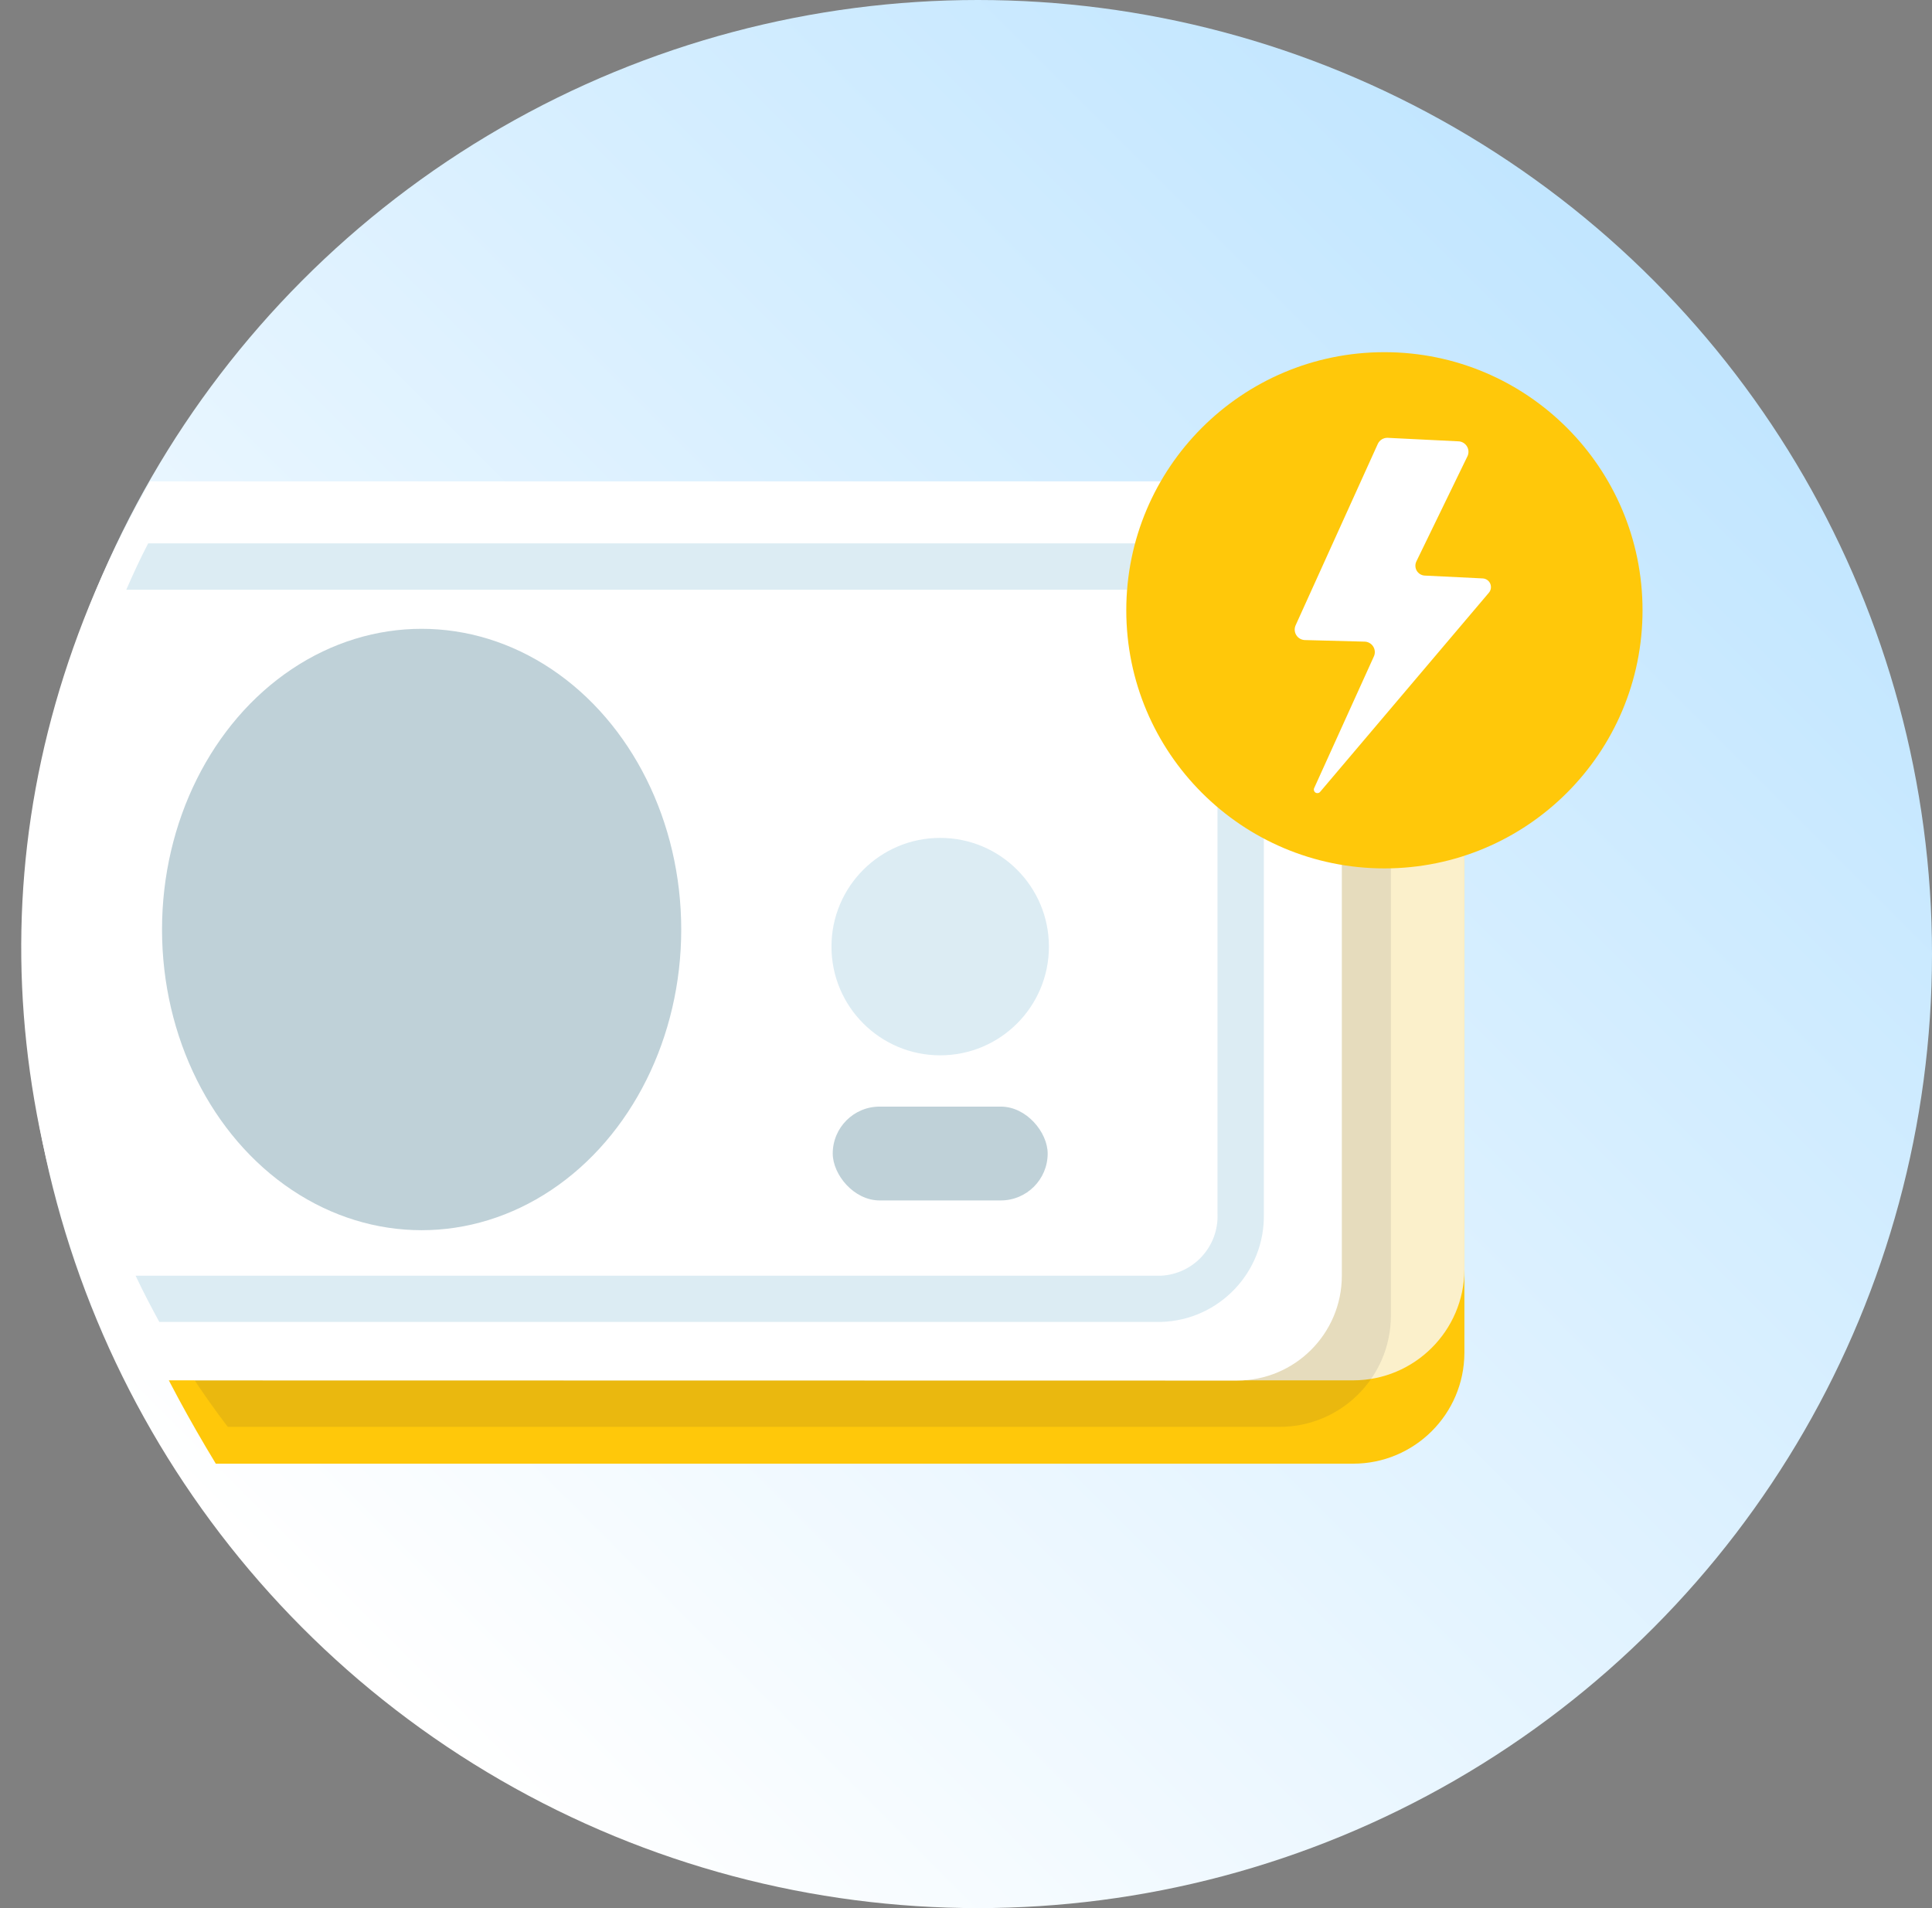
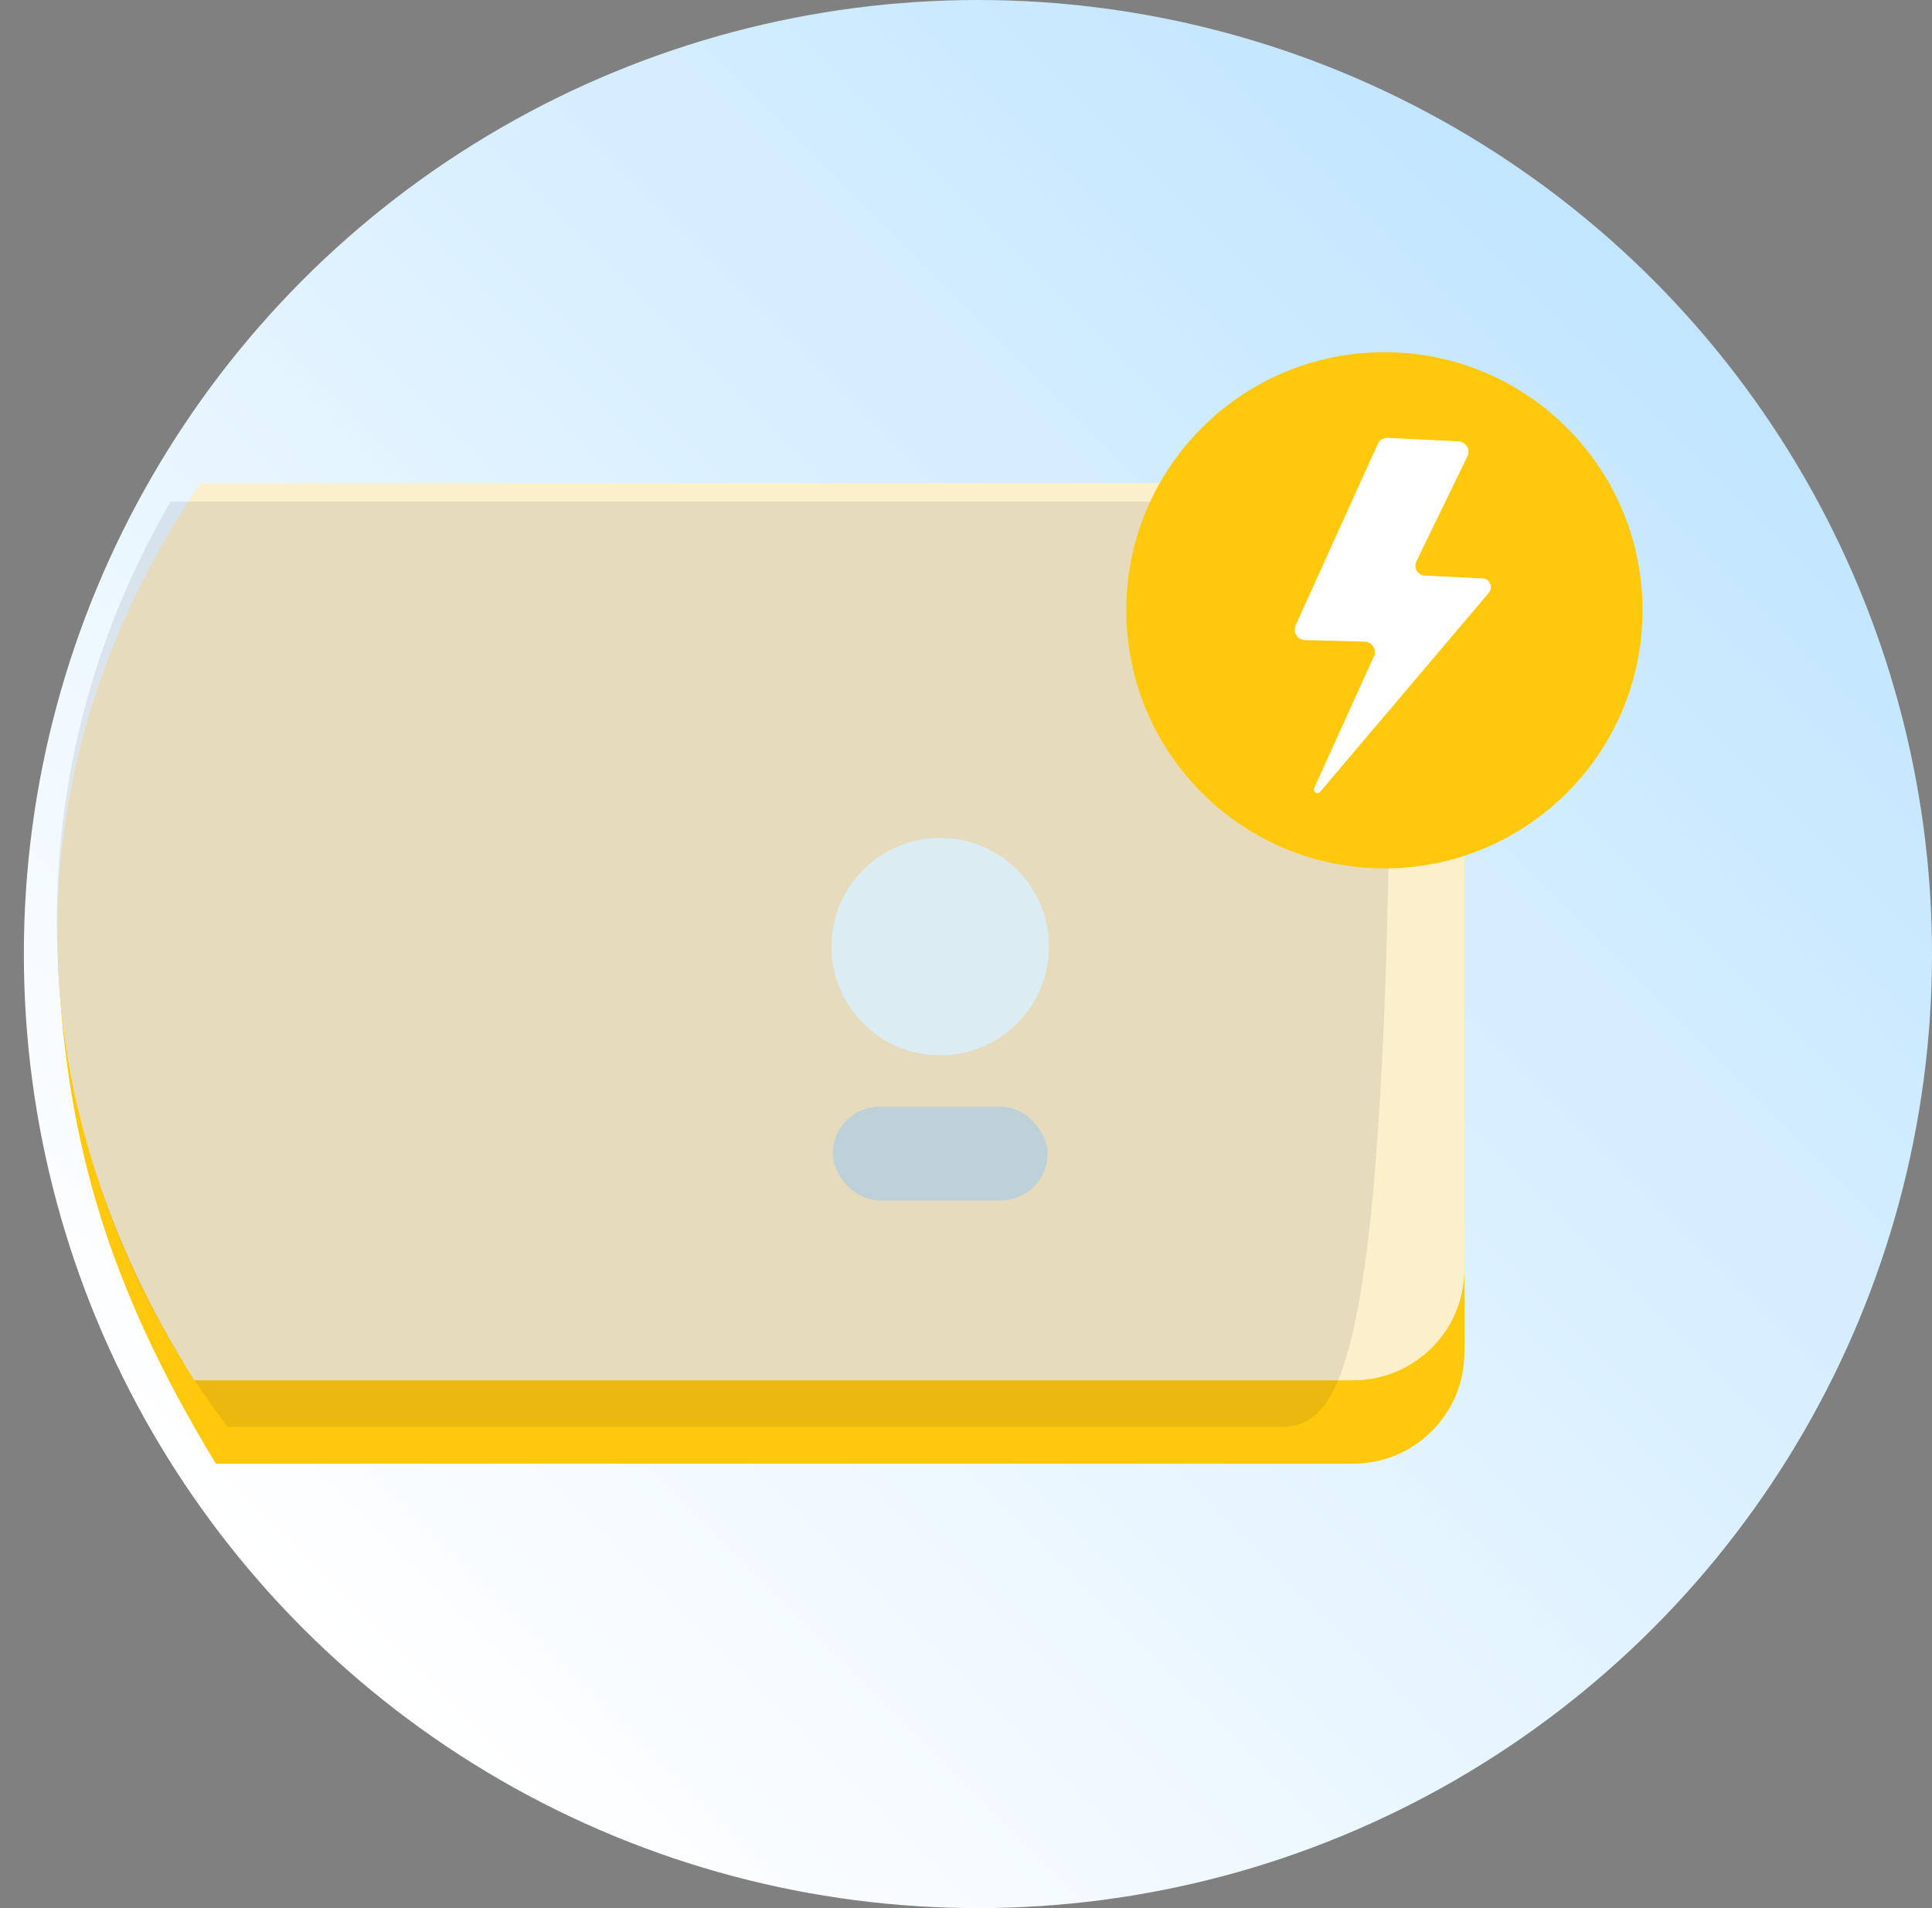
<svg xmlns="http://www.w3.org/2000/svg" width="81" height="80" viewBox="0 0 81 80">
  <rect x="0" y="0" width="81" height="80" fill="#808080" stroke="none" />
  <defs>
    <linearGradient id="rapido-a" x1="85.357%" x2="14.643%" y1="14.642%" y2="85.357%">
      <stop offset="0%" stop-color="#C2E6FF" />
      <stop offset="100%" stop-color="#FFF" />
    </linearGradient>
  </defs>
  <g fill="none">
    <circle cx="41" cy="40" r="40" fill="url(#rapido-a)" />
    <g transform="translate(0 14)">
      <path fill="#FFC80A" d="M9.048,47.367 C4.538,39.934 2.82,33.952 2.433,26.466 C2.74,20.066 4.809,13.875 8.411,8.576 L56.736,8.576 C59.302,8.581 61.384,10.656 61.396,13.222 L61.396,42.725 C61.384,45.291 59.302,47.365 56.736,47.367 L9.048,47.367 Z" />
      <path fill="#FBF0CB" d="M61.396,10.897 L61.396,39.231 C61.384,41.796 59.302,43.87 56.736,43.873 L8.152,43.873 C0.411,31.714 0.473,17.912 8.411,6.255 L56.736,6.255 C59.302,6.257 61.384,8.331 61.396,10.897 Z" />
-       <path fill="#2B2D42" d="M7.154,7.033 L53.659,7.033 C56.223,7.038 58.302,9.111 58.314,11.675 L58.314,41.178 C58.302,43.742 56.224,45.817 53.659,45.824 L9.549,45.824 C0.955,34.577 0.008,19.252 7.154,7.033 Z" opacity=".1" />
-       <path fill="#FFF" d="M56.257,10.567 L56.257,39.486 C56.257,41.913 54.289,43.881 51.862,43.881 L5.295,43.873 C-0.736,31.525 -0.736,18.419 6.297,6.18 L51.87,6.18 C54.291,6.185 56.252,8.146 56.257,10.567 Z" />
-       <ellipse cx="17.677" cy="24.971" fill="#BFD1D8" rx="10.884" ry="12.607" />
+       <path fill="#2B2D42" d="M7.154,7.033 L53.659,7.033 C56.223,7.038 58.302,9.111 58.314,11.675 C58.302,43.742 56.224,45.817 53.659,45.824 L9.549,45.824 C0.955,34.577 0.008,19.252 7.154,7.033 Z" opacity=".1" />
      <circle cx="39.418" cy="25.688" r="4.558" fill="#DCECF3" />
      <rect width="9.011" height="3.934" x="34.912" y="32.396" fill="#BFD1D8" rx="1.967" transform="rotate(-180 39.418 34.363)" />
-       <path fill="#DCECF3" d="M5.686,39.486 L48.675,39.486 C50.045,39.417 51.104,38.255 51.044,36.884 L51.044,13.327 C51.104,11.956 50.045,10.794 48.675,10.725 L5.295,10.725 C5.58,10.07 5.884,9.407 6.213,8.782 L48.675,8.782 C51.118,8.852 53.046,10.884 52.987,13.327 L52.987,36.884 C53.043,39.326 51.117,41.355 48.675,41.424 L6.679,41.424 C6.332,40.787 5.993,40.141 5.686,39.486 Z" />
      <circle cx="58.042" cy="11.587" r="10.822" fill="#FFC80A" />
      <path fill="#FFF" d="M57.765,4.611 L54.314,12.229 C54.26,12.36 54.273,12.51 54.349,12.631 C54.425,12.751 54.554,12.827 54.697,12.835 L57.198,12.901 C57.351,12.9 57.494,12.979 57.574,13.109 C57.655,13.239 57.662,13.402 57.593,13.538 L55.097,19.042 C55.065,19.11 55.089,19.191 55.153,19.231 C55.216,19.271 55.299,19.258 55.347,19.2 L62.424,10.848 C62.513,10.742 62.533,10.594 62.478,10.468 C62.422,10.341 62.299,10.257 62.16,10.251 L59.73,10.132 C59.592,10.124 59.467,10.047 59.397,9.928 C59.328,9.809 59.322,9.663 59.382,9.538 L61.532,5.112 C61.585,4.984 61.576,4.839 61.506,4.72 C61.435,4.6 61.313,4.521 61.176,4.505 L58.169,4.356 C57.996,4.354 57.838,4.454 57.765,4.611 Z" />
    </g>
  </g>
</svg>